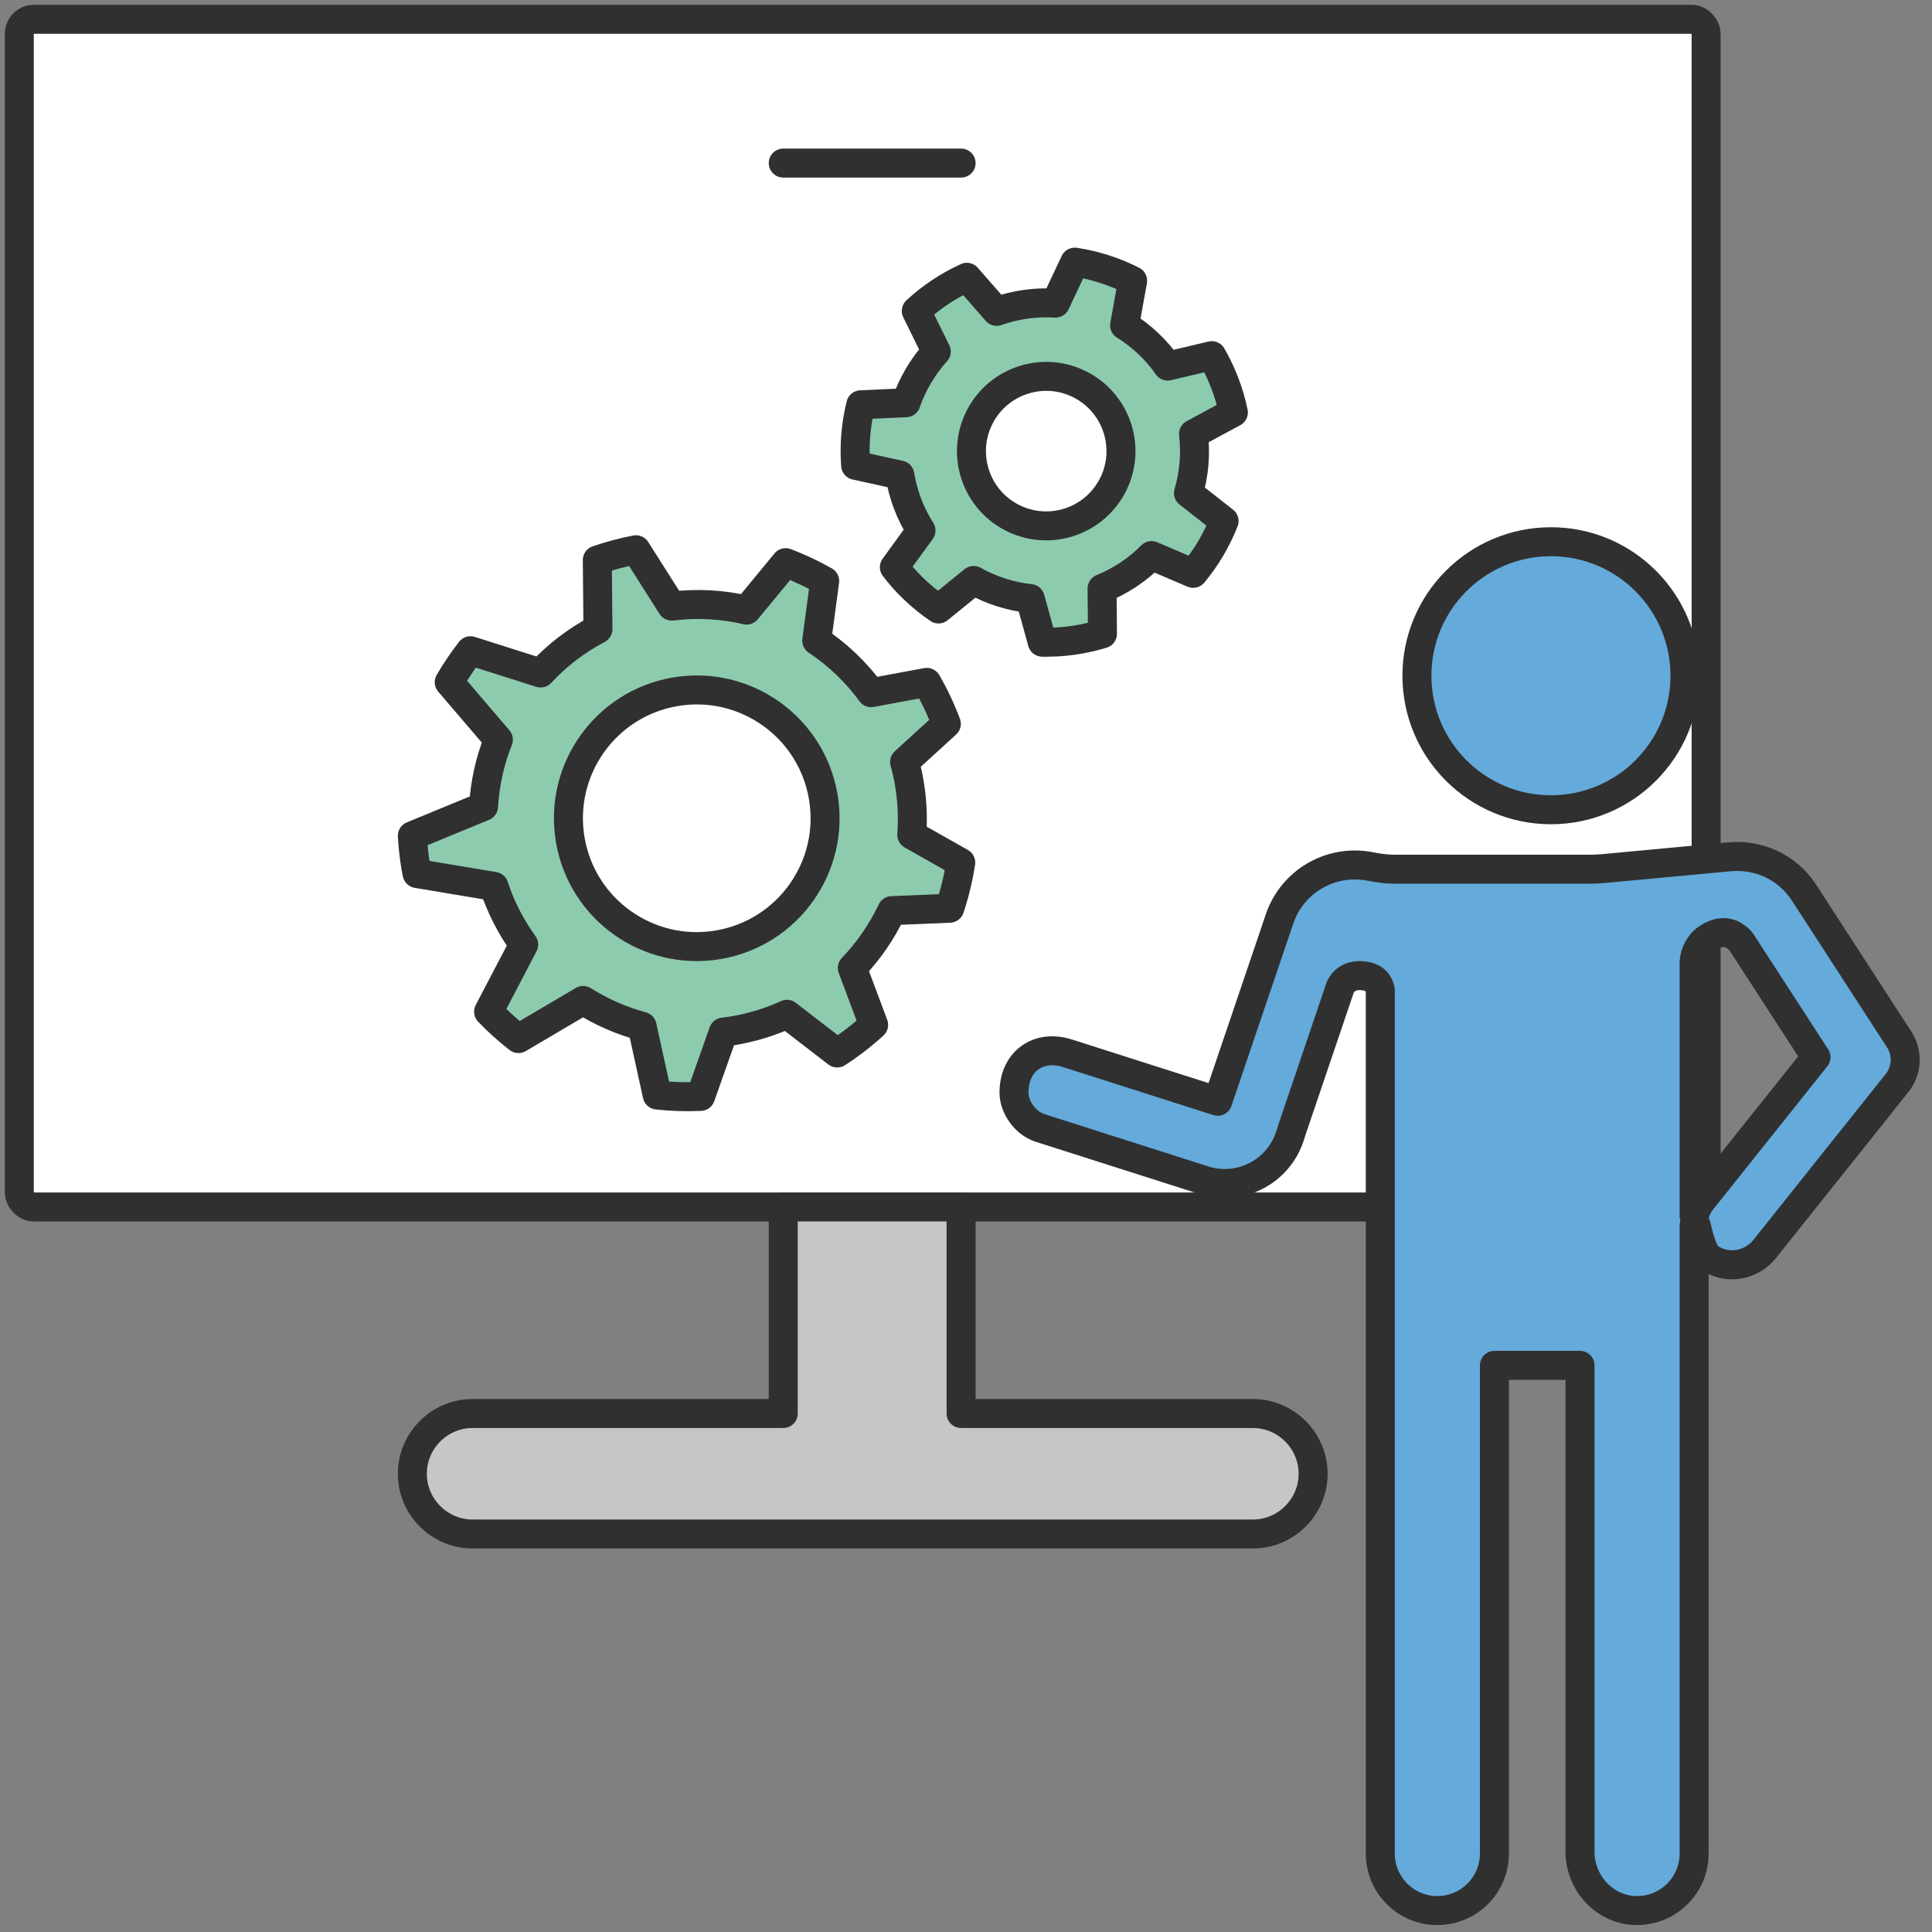
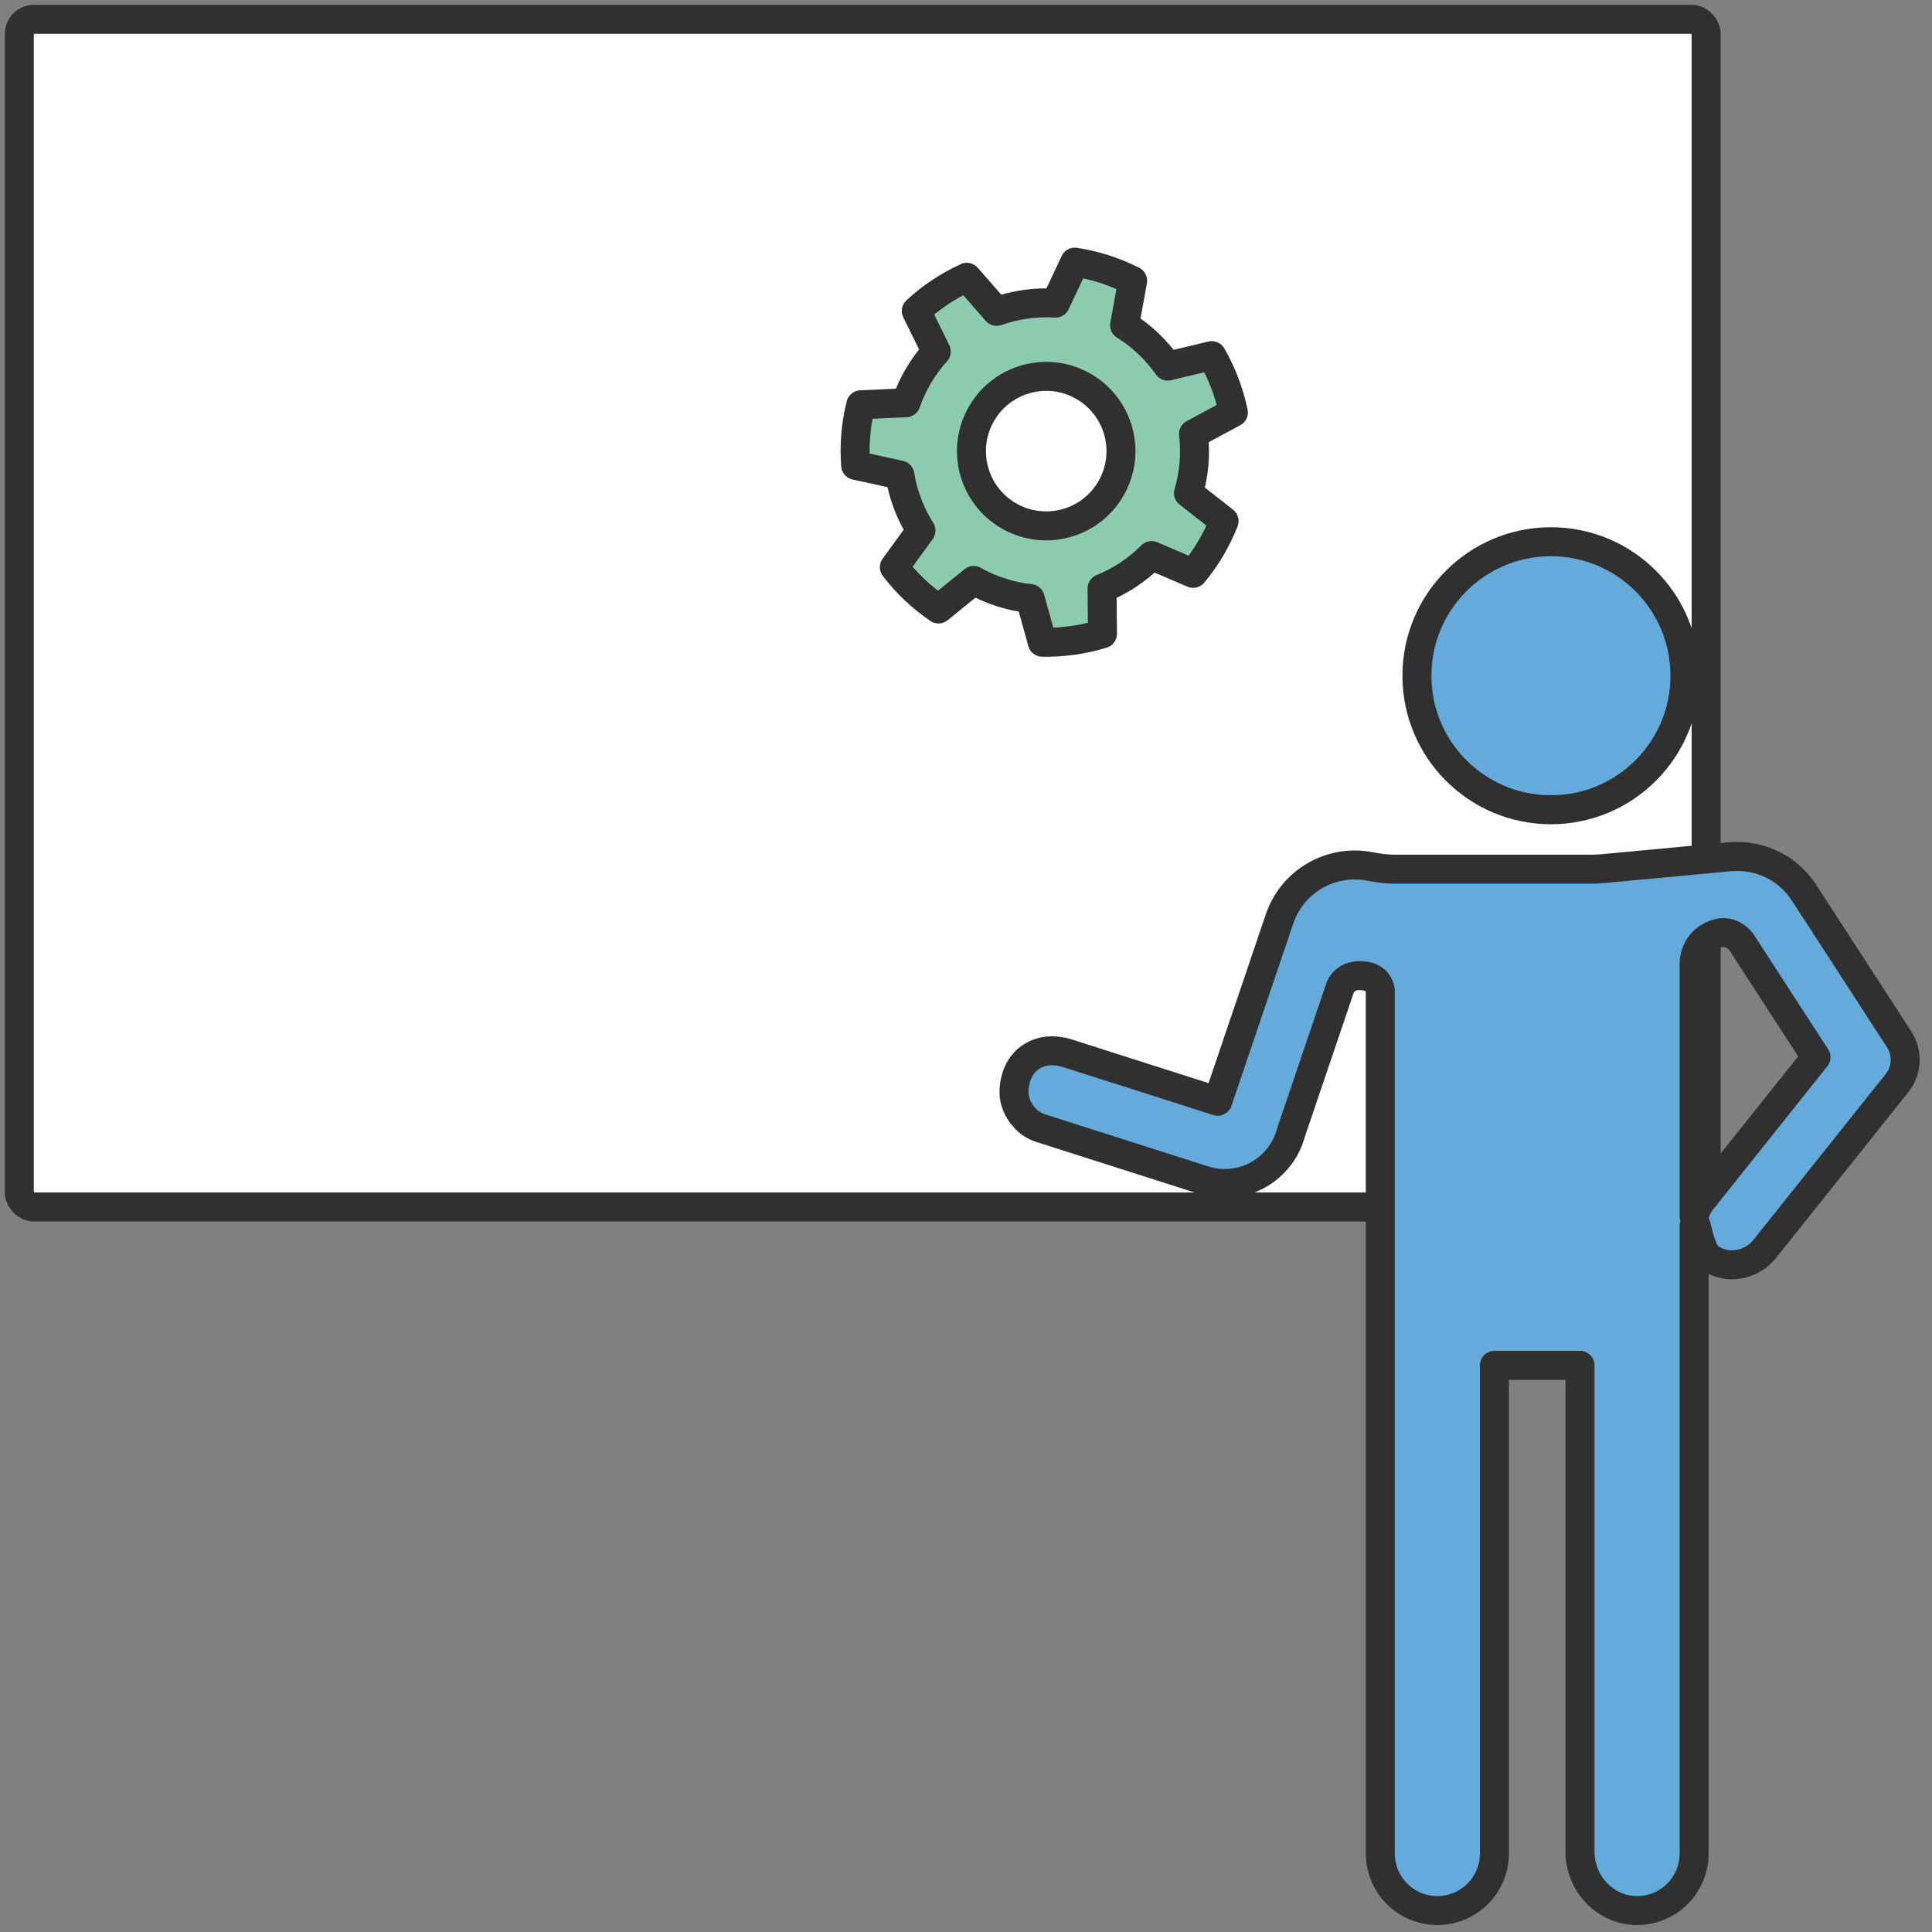
<svg xmlns="http://www.w3.org/2000/svg" id="b" width="400" height="400" viewBox="0 0 400 400">
  <rect x="0" y="0" width="400" height="400" fill="#808080" stroke="none" />
  <rect x="4" y="4" width="349.236" height="245.891" rx="3" ry="3" fill="#fff" stroke="#303030" stroke-linecap="round" stroke-linejoin="round" stroke-width="6" />
-   <line x1="162.161" y1="33.765" x2="198.986" y2="33.765" fill="none" stroke="#303030" stroke-linecap="round" stroke-linejoin="round" stroke-width="6" />
-   <path d="M259.394,292.654h-60.408v-42.763h-36.825v42.763h-64.319c-6.86,0-12.472,5.614-12.472,12.473s5.612,12.472,12.472,12.472h161.551c6.86,0,12.473-5.612,12.473-12.472s-5.613-12.473-12.473-12.473Z" fill="#c6c6c5" stroke="#303030" stroke-linecap="round" stroke-linejoin="round" stroke-width="6" />
  <circle cx="321.106" cy="139.905" r="27.747" fill="#64aada" stroke="#303030" stroke-linecap="round" stroke-linejoin="round" stroke-width="6" />
  <path d="M215.273,233.508l33.978,10.848c7.467,2.384,15.452-1.737,17.835-9.204l.434-1.361,9.944-29.322v0s1.033-3.046,5.146-2.391c2.224.354,2.95,1.716,3.165,2.899v178.77c0,6.524,5.289,11.814,11.814,11.814h0c6.524,0,11.814-5.289,11.814-11.814v-101.063h17.721v100.671c0,6.505,5.089,12.085,11.592,12.203,6.626.121,12.035-5.213,12.035-11.812v-130.001c0-.253.363-.298.418-.051.534,2.361,1.402,5.686,2.622,6.6,3.608,2.704,8.775,1.798,11.586-1.727l25.485-31.951,1.897-2.378c2.082-2.611,2.257-6.262.435-9.06l-1.779-2.731-17.913-27.633c-3.448-5.319-9.448-7.974-15.35-7.421l-.008-.009-26.121,2.443c-.941.088-1.886.132-2.831.132h-40.511c-1.705-0-3.393-.249-5.067-.575-7.953-1.547-16.023,2.983-18.698,10.87l-12.801,37.746-31.059-9.916c-6.114-1.952-11.116,1.702-11.116,8.12h0c0,3.079,2.4,6.365,5.334,7.302ZM350.751,251.801v-52.539s0-4.266,4.375-5.852c2.595-.941,4.357.37,5.377,1.592l15.484,23.885-23.689,29.699c-.778.975-1.274,2.076-1.546,3.214Z" fill="#64aada" stroke="#303030" stroke-linecap="round" stroke-linejoin="round" stroke-width="6" />
  <path d="M201.588,120.174c3.723,2.091,7.703,3.323,11.709,3.755l2.497,9.035c4.232.083,8.441-.505,12.459-1.741l-.08-9.379c3.784-1.535,7.281-3.828,10.241-6.818l8.619,3.68c1.325-1.597,2.545-3.315,3.635-5.157,1.09-1.843,2.008-3.74,2.769-5.67l-7.377-5.781c1.194-4.034,1.519-8.203,1.042-12.259l8.258-4.448c-.852-4.117-2.365-8.088-4.476-11.757l-9.12,2.164c-2.308-3.303-5.305-6.197-8.931-8.453l1.671-9.227c-3.854-1.959-7.895-3.227-11.979-3.843l-3.997,8.484c-4.15-.257-8.296.331-12.181,1.706l-6.169-7.056c-3.798,1.73-7.341,4.066-10.472,6.971l4.138,8.408c-1.361,1.506-2.592,3.168-3.665,4.983-1.073,1.814-1.938,3.695-2.602,5.612l-9.362.424c-1.037,4.143-1.378,8.374-1.064,12.535l9.155,2.008c.666,4.067,2.148,7.983,4.372,11.496l-5.51,7.59c2.507,3.282,5.565,6.213,9.138,8.647l7.282-5.909Z" fill="#8dcbaf" stroke="#303030" stroke-linecap="round" stroke-linejoin="round" stroke-width="6" />
  <path d="M208.729,106.724c-7.357-4.351-9.793-13.843-5.442-21.2,4.351-7.357,13.842-9.793,21.199-5.442,7.357,4.351,9.794,13.842,5.442,21.199-4.351,7.357-13.843,9.794-21.2,5.442Z" fill="#fff" stroke="#303030" stroke-linecap="round" stroke-linejoin="round" stroke-width="6" />
-   <path d="M149.75,213.694c.707-.086,1.416-.185,2.126-.305,3.909-.661,7.607-1.821,11.051-3.392l10.4,8.014c2.691-1.732,5.209-3.686,7.549-5.82l-4.413-11.79c3.347-3.481,6.106-7.491,8.173-11.86l11.992-.499c1.026-3.06,1.788-6.224,2.283-9.46l-10.14-5.731c.255-3.494.107-7.072-.503-10.68-.255-1.505-.583-2.98-.979-4.421l8.641-7.886c-1.122-3.002-2.479-5.872-4.053-8.588l-11.513,2.139c-3.106-4.254-6.932-7.899-11.27-10.791l1.649-12.328c-2.582-1.475-5.285-2.742-8.08-3.803l-8.088,9.82c-4.957-1.161-10.189-1.478-15.505-.824l-7.399-11.667c-2.755.527-5.428,1.241-8.006,2.134l.131,14.299c-4.491,2.359-8.488,5.446-11.866,9.085l-14.52-4.611c-1.615,2.066-3.085,4.243-4.403,6.511l10.177,11.905c-1.737,4.35-2.787,9.009-3.067,13.822l-14.745,6.073c.119,2.129.345,4.272.71,6.425.08.471.182.933.273,1.399l15.92,2.657c1.444,4.388,3.539,8.431,6.15,12.046l-7.268,13.892c1.928,2.008,3.997,3.869,6.188,5.572l13.39-7.895c3.753,2.373,7.867,4.184,12.207,5.353l3.124,14.227c2.947.329,5.947.429,8.98.286l4.707-13.31Z" fill="#8dcbaf" stroke="#303030" stroke-linecap="round" stroke-linejoin="round" stroke-width="6" />
-   <path d="M148.688,195.608c-14.466,2.448-28.178-7.294-30.626-21.76-2.448-14.466,7.294-28.178,21.76-30.626,14.466-2.448,28.178,7.294,30.626,21.76,2.448,14.466-7.294,28.178-21.76,30.626Z" fill="#fff" stroke="#303030" stroke-linecap="round" stroke-linejoin="round" stroke-width="6" />
</svg>